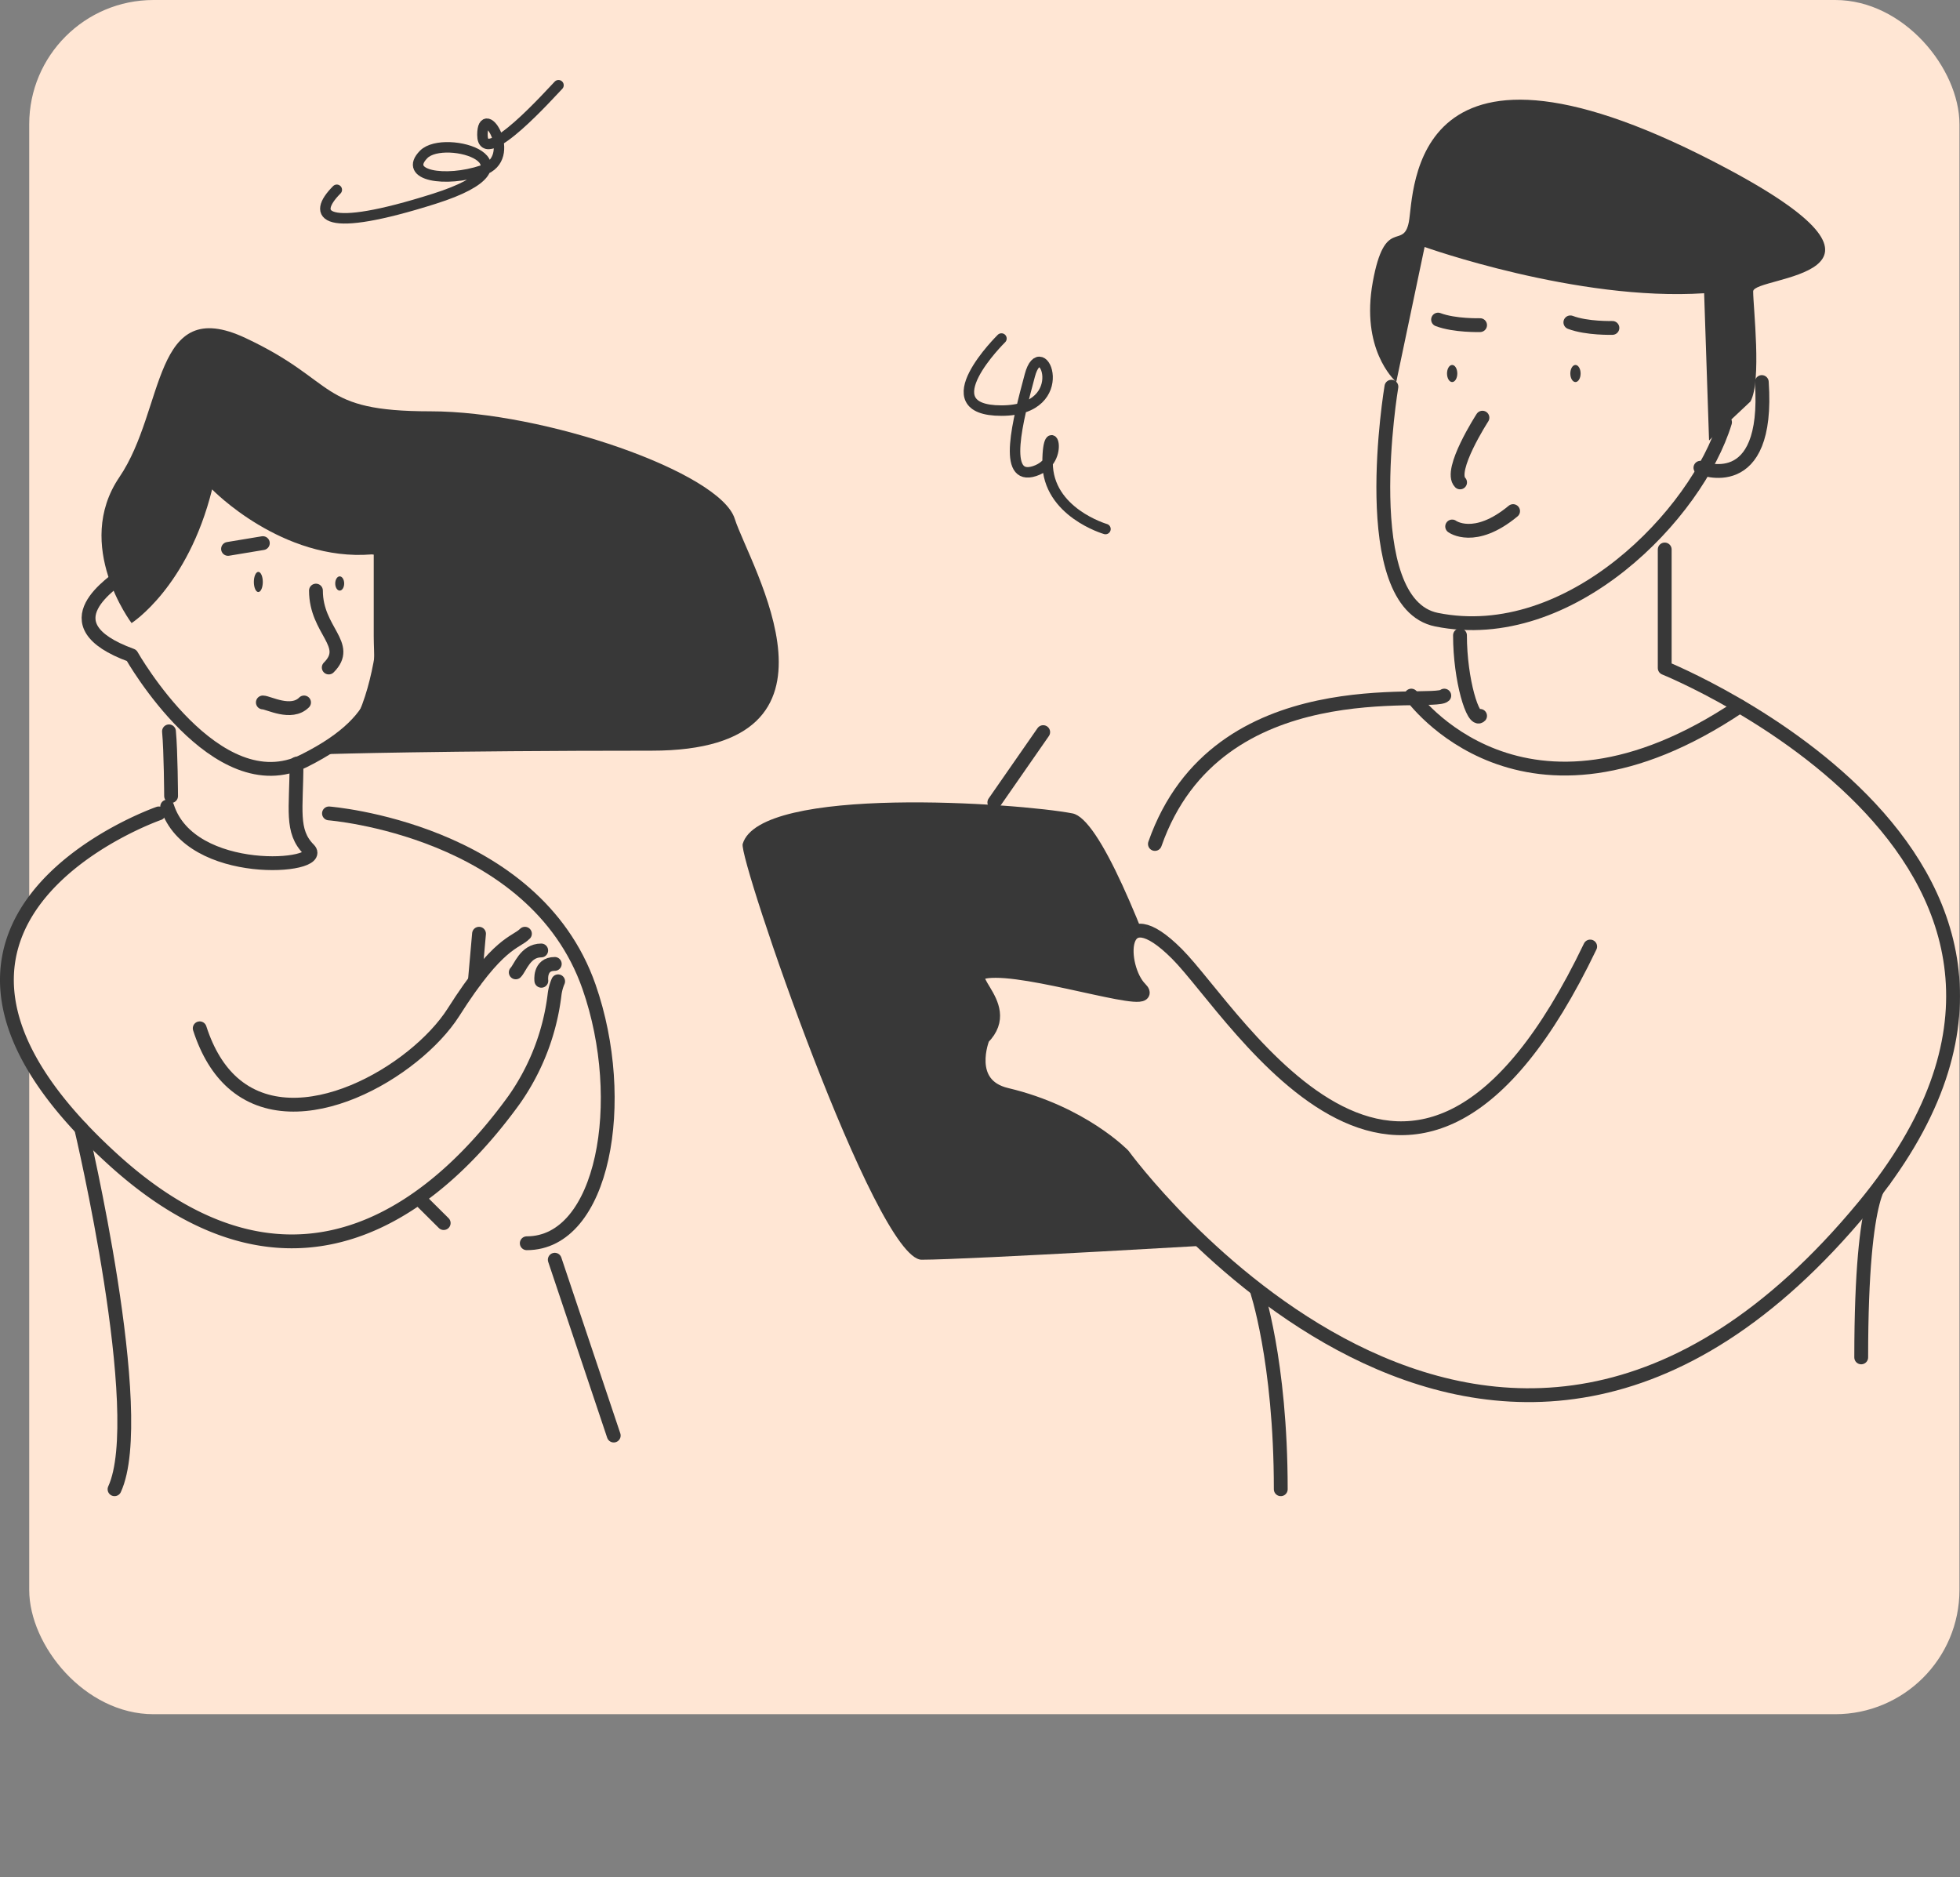
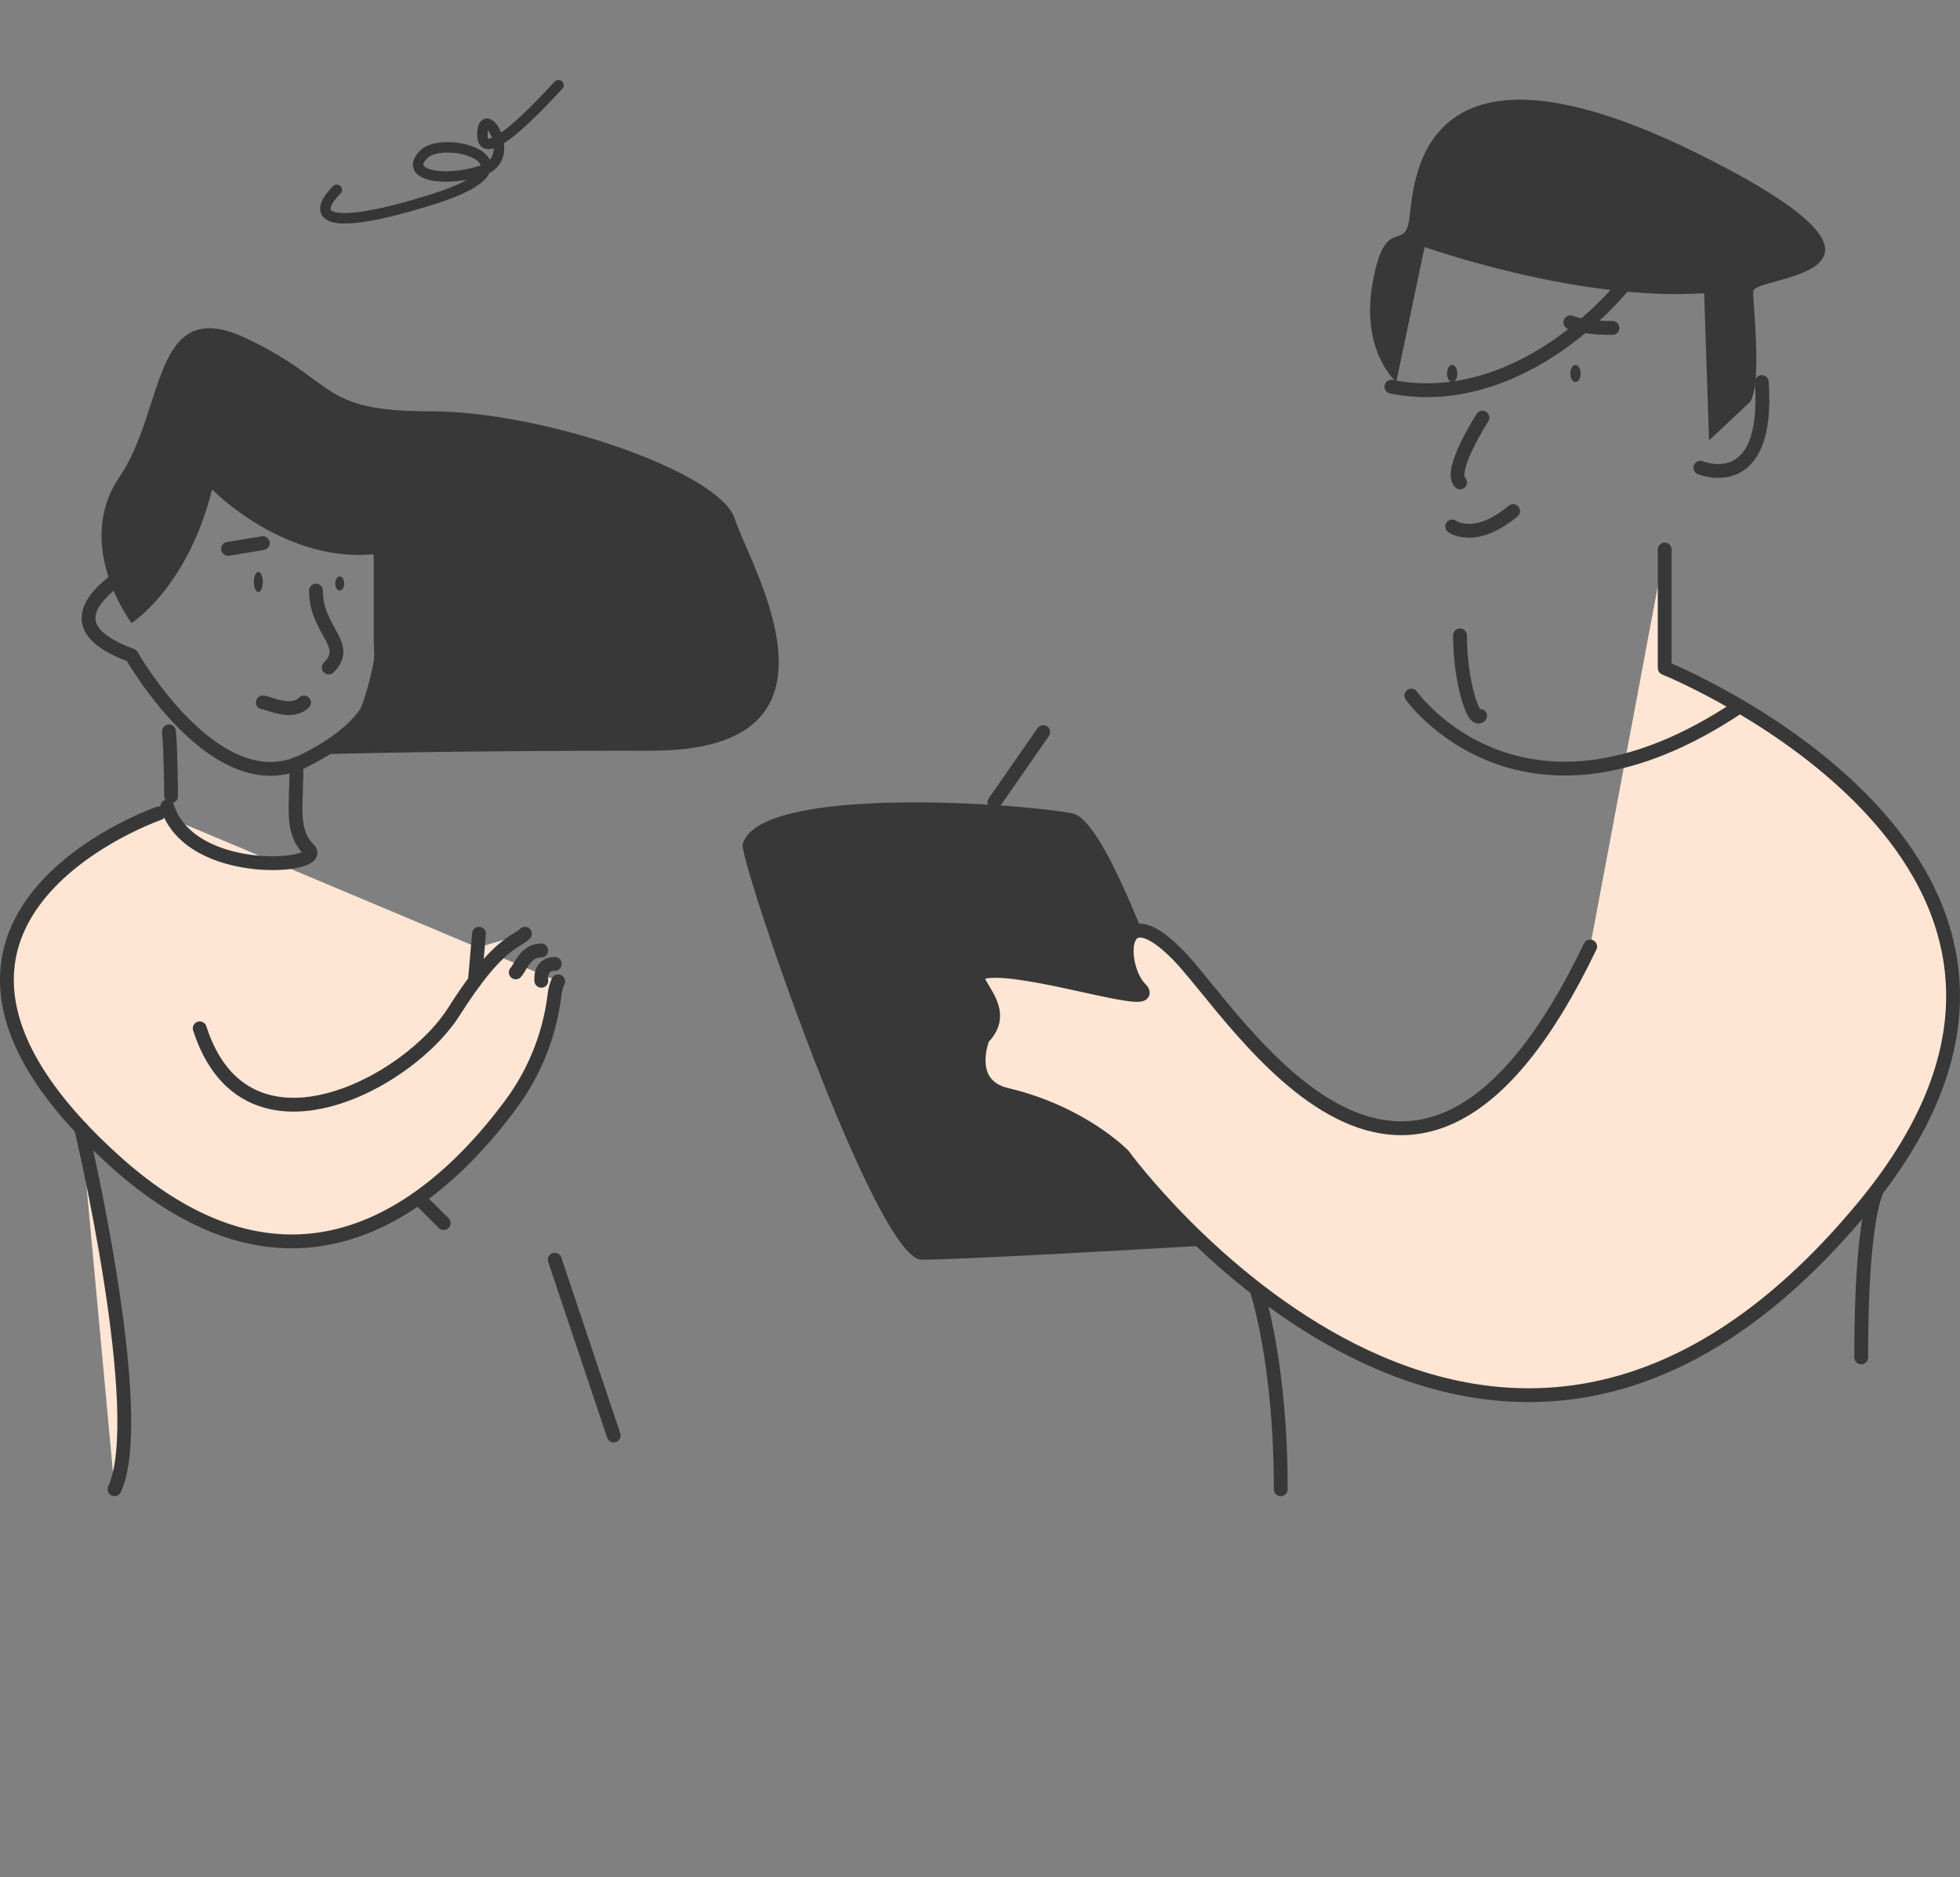
<svg xmlns="http://www.w3.org/2000/svg" viewBox="0 0 438.09 419.53">
  <rect x="0" y="0" width="438.09" height="419.53" fill="#808080" stroke="none" />
  <defs>
    <style>.cls-1,.cls-4,.cls-6{fill:none;}.cls-1{stroke:#c293d9;stroke-width:2px;}.cls-1,.cls-4,.cls-5,.cls-6{stroke-linecap:round;stroke-linejoin:round;}.cls-2,.cls-5{fill:#ffe6d4;}.cls-3{fill:#383838;}.cls-4,.cls-5{stroke:#383838;stroke-width:3.09px;}.cls-6{stroke:#363636;stroke-width:2.34px;}</style>
  </defs>
  <g id="Слой_2" data-name="Слой 2">
    <g id="Слой_1-2" data-name="Слой 1">
-       <rect class="cls-2" x="6.53" width="431.44" height="383.13" rx="27.78" />
      <path class="cls-3" d="M391.24,89.75c2.57-4.51.62-21.1.62-24.62s39.67-3.11-5.58-27.31C314.69-.45,316.14,43.2,314.9,49.61s-5.38-1.45-8.07,13.45,4.63,21.72,5.25,22.33l6.34-30.19s34.13,12.2,62.48,10.34L382,98.44Z" />
      <path class="cls-4" d="M89,130.66s13.4,10.14,3.68,19.86" />
      <path class="cls-4" d="M27.64,128.21c-1.84,1.84-17.74,11.19,1.77,18.28,0,0,18.9,33.37,38.55,23.55s17.12-19.73,17.12-27.91V121.39" />
      <path class="cls-4" d="M70.62,132c0,9,8,12.07,2.86,17.19" />
      <ellipse class="cls-3" cx="57.74" cy="130.07" rx="1" ry="2.25" />
      <ellipse class="cls-3" cx="75.93" cy="130.41" rx="1" ry="1.59" />
      <line class="cls-4" x1="50.97" y1="122.68" x2="58.75" y2="121.39" />
      <path class="cls-4" d="M58.75,157c1.23,0,6.34,2.87,9.21,0" />
      <path class="cls-3" d="M73.53,168.53s24.65-.75,72.13-.75,21.84-41.48,18.56-51.85-42.57-24-68-24S75.8,85.36,54.86,75.54,37.05,91.37,26.68,106.65s2.73,32.61,2.73,32.61,12.56-8,18-29.88c0,0,15.63,16.17,35.68,14.53l2,.2S86.91,158.55,73.53,168.53Z" />
      <path class="cls-4" d="M37.77,163.46c.42,4.41.47,14.46.47,14.46" />
-       <path class="cls-4" d="M73.53,181.8s45.85,3.56,58.13,38.76c8.9,25.51,3.27,57.31-13.92,57.31" />
      <path class="cls-4" d="M57.77,217.42s.27-14.17,5.71-8.73,8.69-9.28,10.05-2.46,8.19,19.92,12.28,19.92" />
      <path class="cls-4" d="M326.33,142c0,10,2.95,19.55,4.49,18" />
-       <path class="cls-4" d="M322.82,155.47c-2.46,2.46-50.76-6.55-64.68,33.16" />
      <path class="cls-4" d="M421.17,263.72s-5.16.36-5.16,39.66" />
      <path class="cls-4" d="M280.81,288.08s5.46,15.85,5.46,44.77" />
      <path class="cls-3" d="M166,188.63c-.94,3.28,29.68,92.92,40,92.92s72.48-3.68,72.48-3.68-26.74-93.75-38.75-96.07S169.86,175.39,166,188.63Z" />
      <line class="cls-4" x1="222.25" y1="179.34" x2="233.17" y2="163.63" />
      <path class="cls-4" d="M124,281.55l13.18,39.3" />
-       <path class="cls-4" d="M311,86.43s-8.14,48.39,10.1,52.07c29.84,6,58.22-23.62,64.47-44.13" />
+       <path class="cls-4" d="M311,86.43c29.84,6,58.22-23.62,64.47-44.13" />
      <ellipse class="cls-3" cx="324.58" cy="83.48" rx="1.15" ry="1.91" />
      <ellipse class="cls-3" cx="352.14" cy="83.48" rx="1.15" ry="1.91" />
      <path class="cls-4" d="M324.58,117.67s5,3.71,13.62-3.44" />
      <path class="cls-4" d="M331.35,93.35s-7.64,11.8-5,14.47" />
-       <path class="cls-4" d="M321.43,71.43c3.71,1.41,9.39,1.24,9.39,1.24" />
      <path class="cls-4" d="M351,72.05c3.71,1.41,9.4,1.24,9.4,1.24" />
      <path class="cls-5" d="M355.43,211.55c-39.84,83.1-78.87,15.15-92.37,1.64s-12.9,3.07-8.19,7.78S233.58,217,222.56,217s5.09,7-2.89,15c0,0-4.23,10.43,5.32,12.69,16.89,4,26.07,13.51,26.07,13.51s81.88,112.62,165.5,11.46c63.44-76.76-44.47-120.35-44.47-120.35V122.81" />
      <path class="cls-4" d="M315.45,155.47s24.79,35.06,73.39,2.39" />
      <path class="cls-4" d="M380.07,104.54s15.48,6.46,13.72-19.15" />
      <path class="cls-4" d="M99.17,273.36,55.35,229.83a11.54,11.54,0,0,1,2.49-13.78" />
      <path class="cls-5" d="M35.49,181.8s-69.28,24-9.89,77.65c42,37.89,74.12,7.44,89.36-13.69a51.62,51.62,0,0,0,9-23.53,10.88,10.88,0,0,1,.79-2.9" />
      <path class="cls-5" d="M18.14,252.17s15.16,64,7.46,80.68" />
-       <path class="cls-6" d="M223.84,75.66s-16.38,16.11,0,16.11,9-17.83,6.34-7.86-6.34,23.8,1.06,21.38,2.91-13,2.91-1.89,12.94,14.84,12.94,14.84" />
      <path class="cls-6" d="M124.83,19.05c-1.39,1.39-17,19-17,11.1s8.33,5.15,0,7.93S90,39.27,94.7,34.51s27.35,2,2.38,9.91-27.55,3.77-21.8-2" />
      <path class="cls-5" d="M117.33,208.69c-2.15,2.15-5.88,1.63-16,17.6C92.89,239.5,66.64,255,52,242c-3.05-2.72-5.59-6.68-7.36-12.17" />
      <path class="cls-5" d="M115.28,217.33c1-1,2.12-4.9,5.69-4.9" />
      <path class="cls-5" d="M121,219.21s-.53-3.77,3-3.77" />
      <line class="cls-5" x1="107.07" y1="208.69" x2="106.14" y2="219.21" />
      <path class="cls-4" d="M66.27,170.69c0,10.16-1.33,15.07,2.76,19.17s-26.49,6.62-31.66-9.59" />
    </g>
  </g>
</svg>